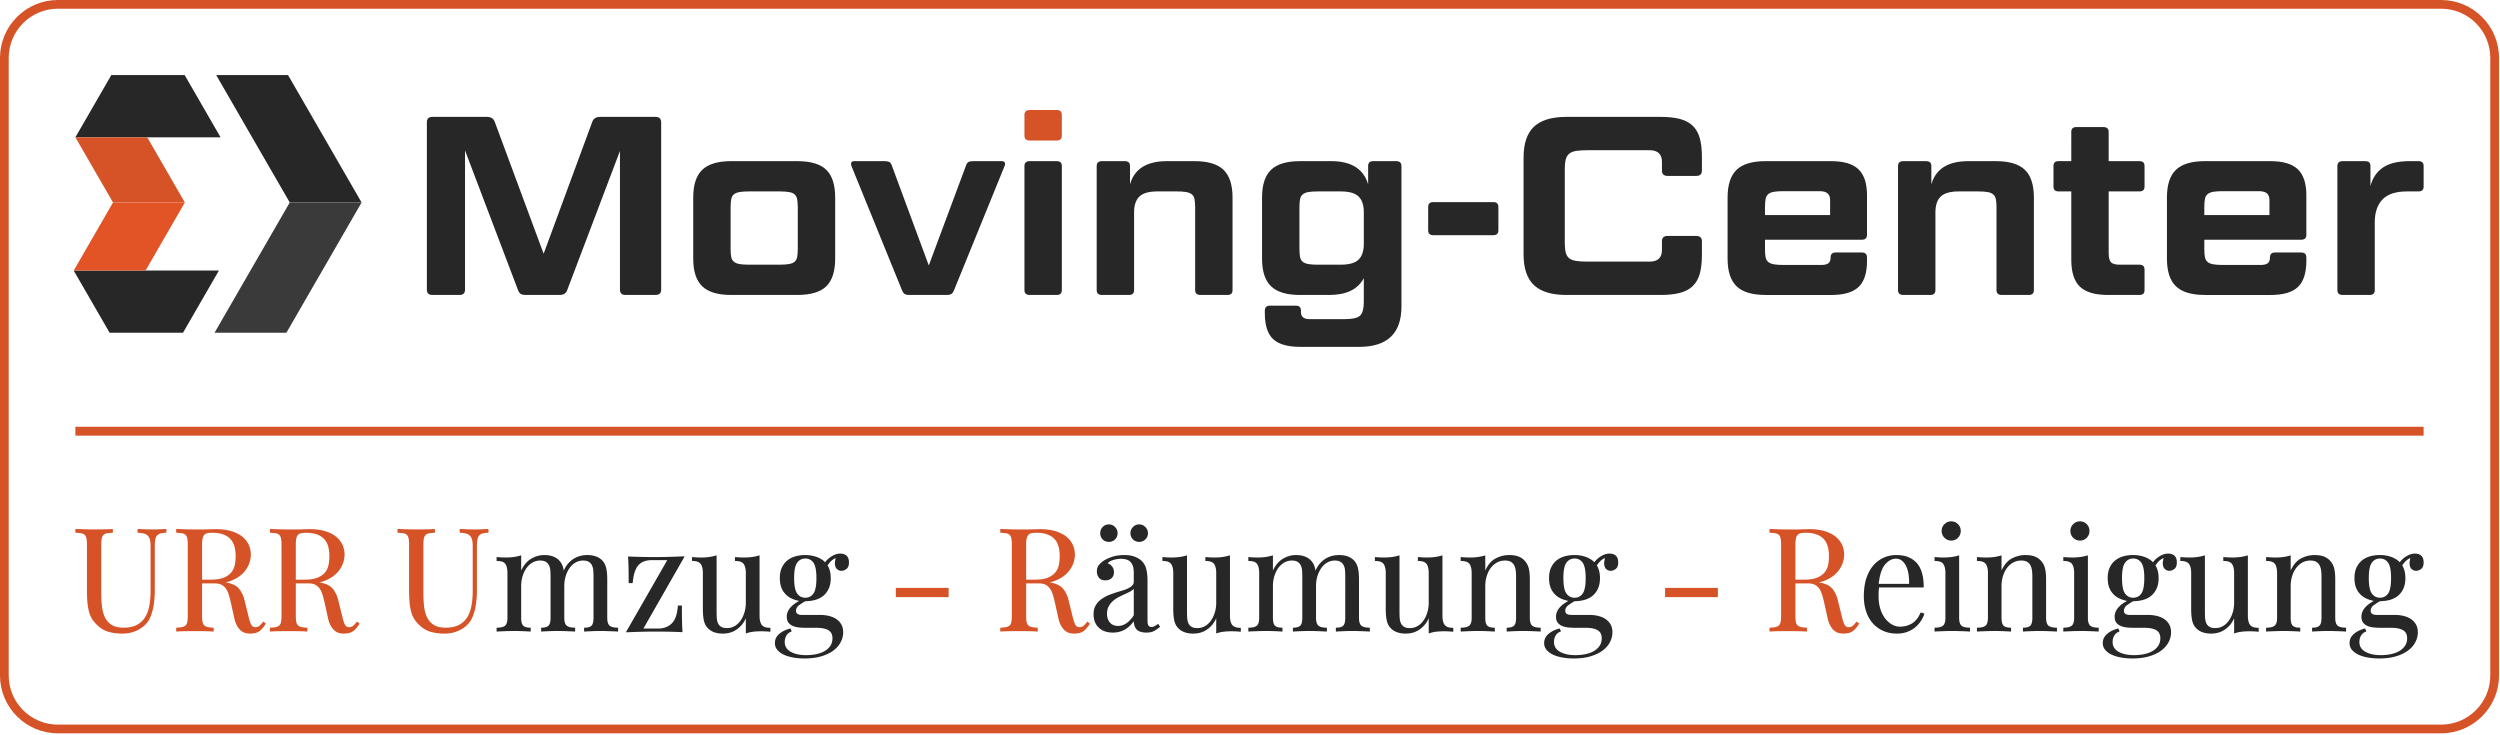
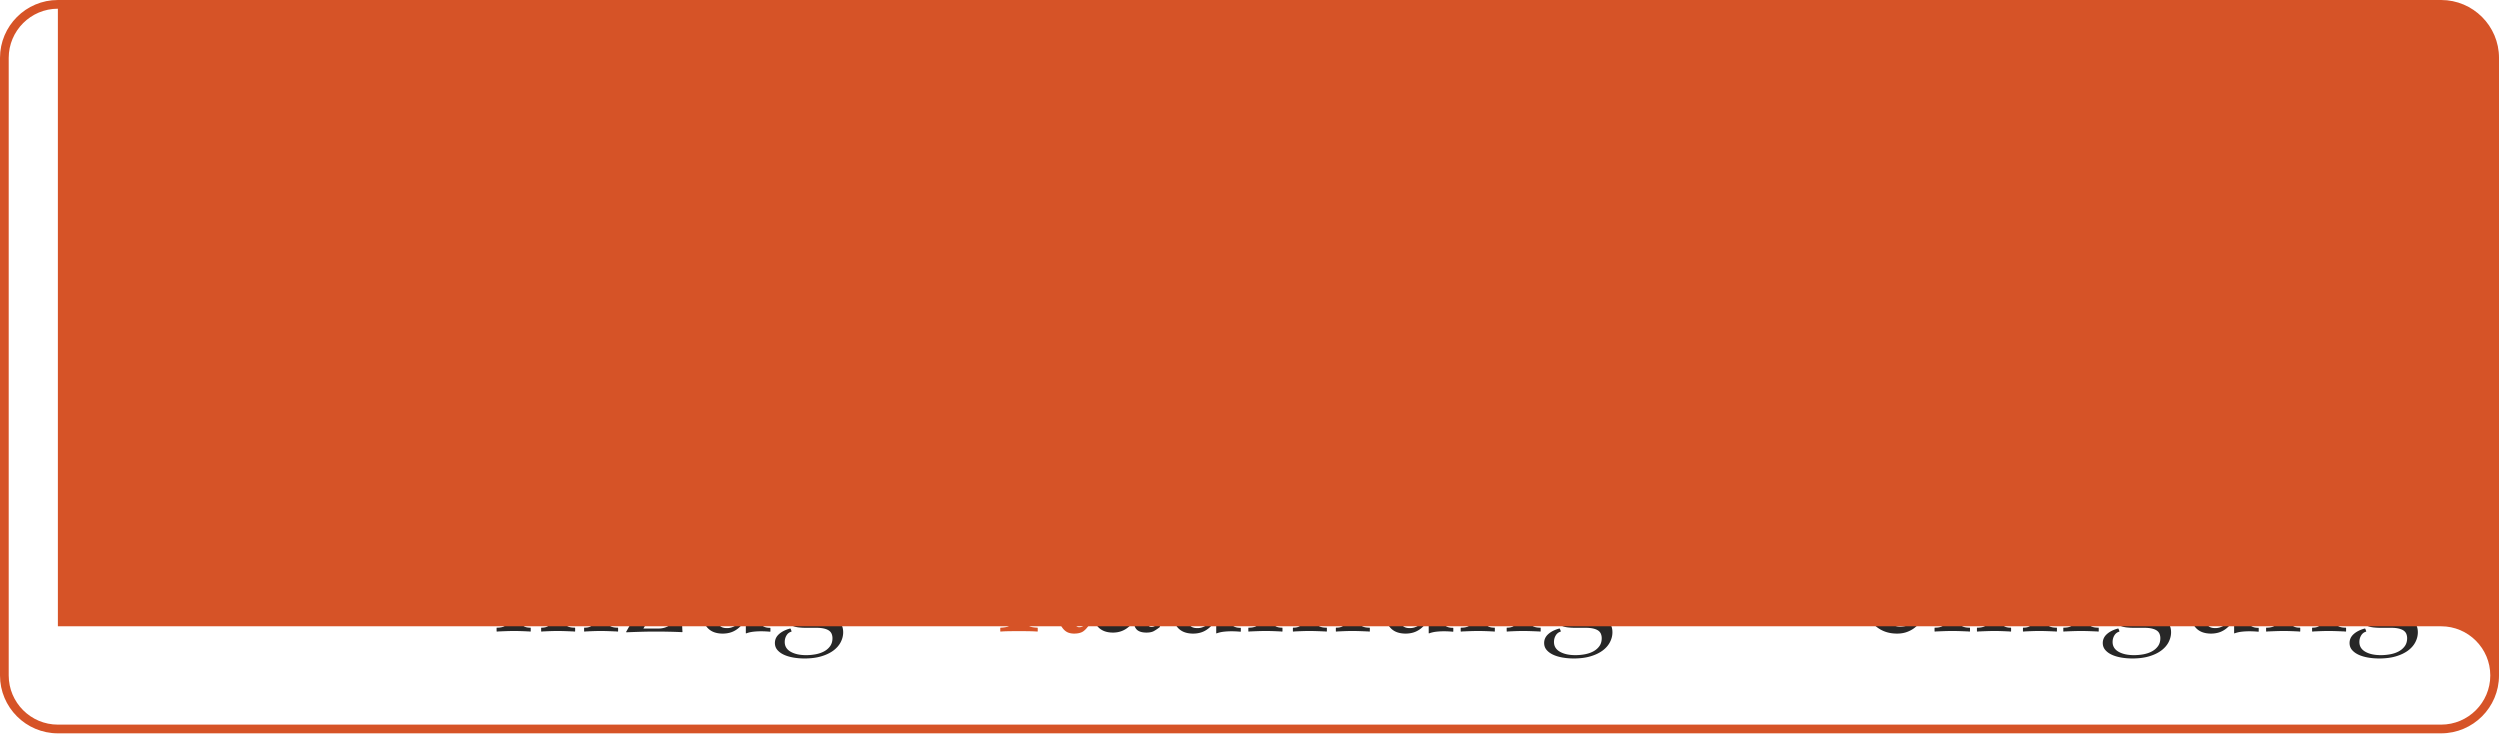
<svg xmlns="http://www.w3.org/2000/svg" viewBox="0 0 1654 486" xml:space="preserve" style="fill-rule:evenodd;clip-rule:evenodd;stroke-linejoin:round;stroke-miterlimit:2">
  <path d="M322.137 77.33c2.693 0 4.431 1.122 5.218 3.366l32.315 87.184 32.147-87.184c.784-2.244 2.525-3.366 5.218-3.366h36.523c2.58 0 3.87 1.177 3.87 3.534v110.748c0 2.356-1.29 3.534-3.87 3.534h-19.693c-2.469 0-3.702-1.178-3.702-3.534V99.883l-34.84 91.896c-.674 2.247-2.415 3.367-5.218 3.367h-22.217c-1.573 0-2.722-.253-3.45-.757-.732-.506-1.32-1.374-1.767-2.61l-35.008-92.233v92.066c0 2.356-1.237 3.534-3.704 3.534h-17.84c-2.47 0-3.703-1.178-3.703-3.534V80.864c0-2.357 1.233-3.534 3.703-3.534h36.018ZM527.809 137.079c0-2.13-.142-3.897-.421-5.302-.282-1.401-.842-2.467-1.683-3.197-.842-.729-2.078-1.234-3.703-1.515-1.628-.279-3.731-.421-6.312-.421h-20.028c-2.694 0-4.826.142-6.396.421-1.573.281-2.806.786-3.703 1.515-.899.73-1.489 1.796-1.767 3.197-.281 1.405-.421 3.172-.421 5.302v27.603c0 2.246.14 4.039.421 5.386.278 1.346.868 2.385 1.767 3.113.897.732 2.13 1.237 3.703 1.515 1.57.282 3.702.421 6.396.421h20.028c2.581 0 4.684-.139 6.312-.421 1.625-.278 2.861-.783 3.703-1.515.841-.728 1.401-1.767 1.683-3.113.279-1.347.421-3.14.421-5.386v-27.603Zm24.741 33.998c0 8.416-1.965 14.533-5.891 18.346-3.929 3.816-10.325 5.723-19.187 5.723h-43.761c-8.751 0-15.121-1.907-19.102-5.723-3.984-3.813-5.976-9.93-5.976-18.346v-40.393c0-8.416 1.992-14.53 5.976-18.346 3.981-3.813 10.351-5.723 19.102-5.723h43.761c8.862 0 15.258 1.91 19.187 5.723 3.926 3.816 5.891 9.93 5.891 18.346v40.393ZM563.322 109.813c-.673-2.13-.058-3.198 1.851-3.198h20.197c1.457 0 2.525.226 3.198.674.674.449 1.179 1.236 1.515 2.356l24.405 65.977 24.573-65.977c.336-1.12.842-1.907 1.515-2.356.673-.448 1.738-.674 3.197-.674h19.019c.897 0 1.542.282 1.936.842.392.562.363 1.346-.084 2.356l-33.494 82.303c-.449 1.123-1.009 1.91-1.683 2.356-.673.451-1.683.674-3.029.674h-24.91c-1.346 0-2.356-.223-3.029-.674-.674-.446-1.236-1.233-1.684-2.356l-33.493-82.303Z" style="fill:#272727;fill-rule:nonzero" />
  <path d="M677.77 75.983c0-2.13 1.178-3.198 3.534-3.198h17.841c2.243 0 3.366 1.068 3.366 3.198v13.801c0 2.133-1.123 3.198-3.366 3.198h-17.841c-2.356 0-3.534-1.065-3.534-3.198V75.983Z" style="fill:#d65327;fill-rule:nonzero" />
-   <path d="M677.77 109.813c0-2.13 1.178-3.198 3.534-3.198h17.841c2.243 0 3.366 1.068 3.366 3.198v82.135c0 2.133-1.123 3.198-3.366 3.198h-17.841c-2.356 0-3.534-1.065-3.534-3.198v-82.135ZM790.705 137.079c0-2.13-.142-3.897-.421-5.302-.282-1.401-.871-2.467-1.768-3.197-.899-.729-2.132-1.234-3.703-1.515-1.572-.279-3.702-.421-6.395-.421h-12.623c-5.612 0-9.594 1.123-11.95 3.366-2.357 2.246-3.535 5.723-3.535 10.435v51.503c0 2.133-1.123 3.198-3.366 3.198h-17.84c-2.357 0-3.535-1.065-3.535-3.198v-82.135c0-2.13 1.178-3.198 3.535-3.198h14.979c2.356 0 3.534 1.068 3.534 3.198v12.118c2.917-10.209 11.051-15.316 24.405-15.316h18.346c8.752 0 15.119 1.91 19.103 5.723 3.982 3.816 5.975 9.93 5.975 18.346v61.264c0 2.133-1.123 3.198-3.366 3.198h-17.841c-2.357 0-3.534-1.065-3.534-3.198v-54.869ZM871.996 126.644c-2.689 0-4.829.142-6.399.421-1.57.281-2.8.786-3.7 1.515-.901.73-1.49 1.796-1.771 3.197-.279 1.405-.419 3.172-.419 5.302v27.603c0 2.246.14 4.039.419 5.386.281 1.346.87 2.385 1.771 3.113.9.732 2.13 1.237 3.7 1.515 1.57.282 3.71.421 6.399.421h14.981c5.61 0 9.56-1.12 11.87-3.366 2.29-2.243 3.45-5.722 3.45-10.435v-20.871c0-4.712-1.16-8.189-3.45-10.435-2.31-2.243-6.26-3.366-11.87-3.366h-14.981Zm-11.949 68.502c-8.75 0-15.12-1.907-19.1-5.723-3.99-3.813-5.98-9.93-5.98-18.346v-40.393c0-8.416 1.99-14.53 5.98-18.346 3.98-3.813 10.35-5.723 19.1-5.723h20.7c13.24 0 21.38 5.107 24.41 15.316v-12.118c0-2.13 1.12-3.198 3.36-3.198h15.15c2.36 0 3.54 1.068 3.54 3.198v92.906c0 17.841-9.32 26.762-27.94 26.762h-39.05c-8.31 0-14.28-1.712-17.93-5.133-3.64-3.424-5.47-9.118-5.47-17.084v-1.683c0-2.246 1.12-3.366 3.37-3.366h17.169c2.241 0 3.361 1.12 3.361 3.366v.842c0 3.139 1.86 4.712 5.56 4.712h23.56c5.05 0 8.39-.786 10.02-2.356 1.62-1.573 2.44-4.489 2.44-8.752v-15.989c-3.93 7.405-11.51 11.108-22.73 11.108h-19.52ZM948.237 155.593c-2.24 0-3.36-1.065-3.36-3.198v-15.484c0-2.131 1.12-3.198 3.36-3.198h39.72c2.25 0 3.37 1.067 3.37 3.198v15.484c0 2.133-1.12 3.198-3.37 3.198h-39.72ZM1122.27 156.098c2.47 0 3.71 1.179 3.71 3.535v9.256c0 4.826-.48 8.921-1.43 12.287-.96 3.366-2.53 6.088-4.71 8.164-2.19 2.077-5.03 3.563-8.5 4.459-3.48.899-7.75 1.347-12.8 1.347h-62.27c-9.65 0-16.78-2.159-21.38-6.48-4.6-4.319-6.9-11.135-6.9-20.45v-63.957c0-9.312 2.3-16.129 6.9-20.45 4.6-4.318 11.73-6.479 21.38-6.479h62.27c5.05 0 9.32.449 12.8 1.346 3.47.899 6.31 2.385 8.5 4.46 2.18 2.078 3.75 4.797 4.71 8.163.95 3.366 1.43 7.463 1.43 12.287v9.256c0 2.357-1.24 3.535-3.71 3.535h-19.01c-2.47 0-3.71-1.178-3.71-3.535v-5.722c0-5.16-2.75-7.742-8.24-7.742h-41.07c-3.14 0-5.7.168-7.66.505-1.96.336-3.48.983-4.54 1.936-1.07.954-1.8 2.245-2.19 3.871-.4 1.627-.59 3.731-.59 6.311v48.473c0 2.582.19 4.713.59 6.396.39 1.683 1.12 2.974 2.19 3.871 1.06.899 2.58 1.515 4.54 1.851 1.96.337 4.52.505 7.66.505h41.07c5.49 0 8.24-2.58 8.24-7.742v-5.722c0-2.356 1.24-3.535 3.71-3.535h19.01ZM1167.72 142.297h43.08v-9.762c0-2.243-.59-3.814-1.76-4.713-1.18-.897-2.89-1.346-5.14-1.346H1180c-2.69 0-4.82.141-6.39.421-1.57.281-2.81.786-3.71 1.514-.9.731-1.48 1.797-1.76 3.198-.28 1.404-.42 3.171-.42 5.302v5.386Zm.33 52.849c-8.75 0-15.12-1.907-19.1-5.723-3.98-3.813-5.98-9.93-5.98-18.346v-40.393c0-8.416 2-14.53 5.98-18.346 3.98-3.813 10.35-5.723 19.1-5.723h43.43c8.3 0 14.33 1.796 18.09 5.386 3.76 3.592 5.64 9.315 5.64 17.168v26.256c0 2.133-1.18 3.198-3.54 3.198h-63.95v6.227c0 2.246.14 4.039.42 5.386.28 1.347.86 2.385 1.76 3.114.9.731 2.14 1.236 3.71 1.514 1.57.282 3.7.421 6.39.421h25.08c2.02 0 3.54-.362 4.55-1.094 1.01-.728 1.51-2.046 1.51-3.955 0-2.13 1.12-3.198 3.37-3.198h17.16c2.36 0 3.54 1.068 3.54 3.198v2.356c0 7.969-1.85 13.718-5.56 17.252-3.7 3.534-9.7 5.302-18.01 5.302h-43.59ZM1320.88 137.079c0-2.13-.14-3.897-.42-5.302-.28-1.401-.87-2.467-1.77-3.197-.9-.729-2.13-1.234-3.7-1.515-1.57-.279-3.71-.421-6.4-.421h-12.62c-5.61 0-9.6 1.123-11.95 3.366-2.36 2.246-3.54 5.723-3.54 10.435v51.503c0 2.133-1.12 3.198-3.36 3.198h-17.84c-2.36 0-3.54-1.065-3.54-3.198v-82.135c0-2.13 1.18-3.198 3.54-3.198h14.98c2.35 0 3.53 1.068 3.53 3.198v12.118c2.92-10.209 11.05-15.316 24.41-15.316h18.34c8.75 0 15.12 1.91 19.1 5.723 3.99 3.816 5.98 9.93 5.98 18.346v61.264c0 2.133-1.12 3.198-3.37 3.198h-17.84c-2.35 0-3.53-1.065-3.53-3.198v-54.869ZM1395.1 126.644v40.731c0 3.029.51 5.078 1.52 6.143 1.01 1.068 2.97 1.599 5.89 1.599h12.96c2.24 0 3.36 1.068 3.36 3.198v13.633c0 2.133-1.12 3.198-3.36 3.198h-20.87c-8.53 0-14.7-1.823-18.52-5.47-3.81-3.646-5.72-9.565-5.72-17.757v-45.275h-8.41c-2.25 0-3.37-1.065-3.37-3.198v-13.633c0-2.13 1.12-3.198 3.37-3.198h8.41V87.26c0-2.13 1.12-3.198 3.37-3.198h17.84c2.35 0 3.53 1.068 3.53 3.198v19.355h20.37c2.24 0 3.36 1.068 3.36 3.198v13.633c0 2.133-1.12 3.198-3.36 3.198h-20.37ZM1458.38 142.297h43.09v-9.762c0-2.243-.59-3.814-1.76-4.713-1.18-.897-2.9-1.346-5.14-1.346h-23.9c-2.69 0-4.82.141-6.39.421-1.58.281-2.81.786-3.71 1.514-.9.731-1.48 1.797-1.76 3.198-.29 1.404-.43 3.171-.43 5.302v5.386Zm.34 52.849c-8.75 0-15.12-1.907-19.1-5.723-3.99-3.813-5.98-9.93-5.98-18.346v-40.393c0-8.416 1.99-14.53 5.98-18.346 3.98-3.813 10.35-5.723 19.1-5.723h43.43c8.3 0 14.33 1.796 18.09 5.386 3.76 3.592 5.64 9.315 5.64 17.168v26.256c0 2.133-1.18 3.198-3.54 3.198h-63.96v6.227c0 2.246.14 4.039.43 5.386.28 1.347.86 2.385 1.76 3.114.9.731 2.13 1.236 3.71 1.514 1.57.282 3.7.421 6.39.421h25.08c2.02 0 3.53-.362 4.54-1.094 1.01-.728 1.52-2.046 1.52-3.955 0-2.13 1.12-3.198 3.36-3.198h17.17c2.36 0 3.54 1.068 3.54 3.198v2.356c0 7.969-1.85 13.718-5.56 17.252-3.7 3.534-9.7 5.302-18.01 5.302h-43.59ZM1592.53 126.644c-7.52 0-12.96 1.796-16.33 5.385-3.37 3.593-5.05 8.585-5.05 14.98v44.939c0 2.133-1.12 3.198-3.36 3.198h-17.85c-2.35 0-3.53-1.065-3.53-3.198v-82.135c0-2.13 1.18-3.198 3.53-3.198h14.98c2.25 0 3.37 1.068 3.37 3.198v13.297c1.46-5.497 4.26-9.621 8.42-12.372 4.15-2.748 9.93-4.123 17.33-4.123h6.06c2.24 0 3.37 1.068 3.37 3.198v13.633c0 2.133-1.13 3.198-3.37 3.198h-7.57ZM145.935 90.84l-23.759-41.16H73.639L49.87 90.84h96.065ZM144.827 178.997H48.762l23.77 41.159h48.536l23.759-41.159ZM190.572 49.68h-47.529l23.759 41.16 24.9 43.12h47.528l-24.888-43.12-23.77-41.16Z" style="fill:#272727;fill-rule:nonzero" />
  <path d="m165.695 178.997-23.759 41.159h47.528l23.77-41.159 25.996-45.037h-47.528l-26.007 45.037Z" style="fill:#3a3a3a;fill-rule:nonzero" />
  <path d="m49.87 90.84 24.899 43.12h47.529L97.409 90.84H49.87Z" style="fill:#d65327;fill-rule:nonzero" />
  <path d="M48.762 178.997h47.539l25.997-45.037H74.769l-26.007 45.037Z" style="fill:#e25426;fill-rule:nonzero" />
-   <path d="M110.063 352.196c0 .191-.095.287-.287.287-1.531.063-2.776.239-3.733.526-.956.287-1.707.766-2.248 1.436-.544.669-.91 1.564-1.101 2.679-.192 1.116-.287 2.505-.287 4.163v28.615c0 4.339-.32 8.215-.956 11.627-.64 3.415-1.628 6.333-2.968 8.757-1.595 2.618-3.94 4.754-7.034 6.412-3.095 1.659-6.619 2.489-10.575 2.489-3.127 0-6.062-.368-8.804-1.101-2.744-.733-5.2-2.121-7.369-4.163-1.468-1.34-2.665-2.711-3.59-4.115-.924-1.403-1.642-3.015-2.152-4.833-.512-1.819-.878-3.907-1.101-6.269-.225-2.359-.335-5.199-.335-8.517v-29.763c0-1.658-.096-2.998-.288-4.02-.19-1.02-.542-1.818-1.051-2.392-.513-.574-1.262-.957-2.25-1.149-.99-.191-2.248-.319-3.78-.382-.192 0-.287-.096-.287-.287v-1.915c0-.191.095-.286.287-.286h.957c1.402.065 3.062.128 4.976.191 1.915.064 3.988.095 6.221.095 1.85 0 3.699-.014 5.551-.046 1.85-.033 3.476-.081 4.88-.145.32 0 .606-.014.862-.048.254-.031.509-.047.766-.047.191 0 .287.095.287.286v1.915c0 .191-.096.287-.287.287-1.532.063-2.775.191-3.733.382-.957.192-1.707.575-2.249 1.149-.542.574-.909 1.372-1.101 2.392-.19 1.022-.286 2.362-.286 4.02v31.39c0 3.191.143 6.206.43 9.044.288 2.839.941 5.328 1.963 7.464 1.019 2.139 2.502 3.829 4.449 5.073 1.946 1.244 4.577 1.866 7.895 1.866 3.509 0 6.428-.606 8.757-1.818 2.328-1.211 4.164-2.903 5.504-5.073 1.339-2.168 2.279-4.737 2.822-7.704.541-2.967.814-6.204.814-9.714v-29.667c0-1.658-.144-3.047-.431-4.163-.287-1.115-.75-2.01-1.387-2.679-.64-.67-1.501-1.149-2.585-1.436-1.085-.287-2.392-.463-3.923-.526-.192 0-.287-.096-.287-.287v-1.915c0-.191.095-.286.287-.286h.574c1.212.065 2.663.128 4.355.191 1.689.064 3.267.095 4.737.095 1.467 0 2.934-.031 4.402-.095 1.467-.063 2.71-.126 3.732-.191h.67c.192 0 .287.095.287.286v1.915ZM139.73 383.489c3.316 0 6.029-.414 8.134-1.243 2.106-.829 3.764-1.946 4.977-3.35 1.211-1.403 2.025-3.046 2.44-4.929.415-1.88.623-3.876.623-5.98 0-2.424-.273-4.594-.814-6.509-.543-1.913-1.436-3.54-2.679-4.88-1.244-1.34-2.857-2.361-4.833-3.063-1.978-.701-4.371-1.052-7.178-1.052-1.404 0-2.536.112-3.398.335-.86.224-1.531.637-2.01 1.244-.478.607-.812 1.421-1.004 2.44-.192 1.021-.287 2.329-.287 3.924v23.063h6.029Zm-23.159-33.208c0-.191.095-.286.286-.286h.862c1.402.065 3.062.128 4.976.191 1.914.064 3.828.095 5.742.095h5.455c1.786 0 3.381-.031 4.786-.095.892 0 1.689-.016 2.391-.048a40.992 40.992 0 0 1 1.724-.048c3.89 0 7.287.431 10.191 1.292 2.903.861 5.312 2.058 7.226 3.589 1.915 1.531 3.35 3.318 4.306 5.358.957 2.043 1.436 4.245 1.436 6.604 0 1.469-.224 3-.669 4.595-.448 1.594-1.166 3.173-2.154 4.736-.99 1.564-2.313 3.031-3.972 4.402-1.66 1.373-3.7 2.536-6.124 3.493-1.086.512-2.393.862-3.924 1.053 4.082.765 6.954 2.037 8.612 3.817.894.954 1.724 2.195 2.489 3.72.765 1.527 1.34 3.212 1.723 5.056l2.392 9.635c.637 2.734 1.276 4.69 1.915 5.867.636 1.177 1.594 1.733 2.87 1.669 1.021-.064 1.882-.398 2.585-1.005.7-.607 1.467-1.45 2.297-2.536.062-.063.158-.096.286-.096l1.436 1.053c.191.129.191.287 0 .478-1.277 2.058-2.632 3.624-4.068 4.701-1.436 1.076-3.525 1.616-6.268 1.616-1.148 0-2.249-.16-3.302-.479-1.052-.32-2.026-.877-2.919-1.675-.894-.796-1.707-1.866-2.44-3.206-.735-1.34-1.325-3.03-1.77-5.072l-2.106-9.57a87.711 87.711 0 0 0-1.387-5.407c-.479-1.627-1.101-3.015-1.868-4.164a8.092 8.092 0 0 0-2.918-2.679c-1.181-.637-2.696-.957-4.545-.957h-8.422v21.463c0 1.654.095 2.974.287 3.96.192.985.558 1.748 1.1 2.289.541.541 1.293.922 2.25 1.143.956.223 2.201.367 3.731.43.192 0 .288.1.288.299v1.998c0 .19-.096.287-.288.287-1.468-.127-3.286-.207-5.455-.239a465.32 465.32 0 0 0-13.541 0c-2.138.032-3.876.112-5.216.239-.191 0-.286-.097-.286-.287v-1.998c0-.199.095-.299.286-.299 1.532-.063 2.791-.207 3.78-.43.989-.222 1.738-.605 2.25-1.146.51-.541.861-1.308 1.052-2.294.192-.988.288-2.309.288-3.966v-47.014c0-1.656-.096-2.993-.288-4.013-.191-1.018-.542-1.814-1.052-2.388-.512-.574-1.261-.955-2.25-1.147-.989-.191-2.248-.319-3.78-.382-.191 0-.286-.096-.286-.287v-1.915ZM201.743 383.489c3.317 0 6.03-.414 8.135-1.243 2.106-.829 3.764-1.946 4.977-3.35 1.211-1.403 2.024-3.046 2.439-4.929.415-1.88.623-3.876.623-5.98 0-2.424-.272-4.594-.813-6.509-.543-1.913-1.436-3.54-2.68-4.88-1.243-1.34-2.856-2.361-4.833-3.063-1.978-.701-4.371-1.052-7.177-1.052-1.405 0-2.537.112-3.398.335-.861.224-1.532.637-2.01 1.244-.479.607-.813 1.421-1.005 2.44-.191 1.021-.286 2.329-.286 3.924v23.063h6.028Zm-23.159-33.208c0-.191.095-.286.287-.286h.861c1.402.065 3.062.128 4.977.191 1.914.064 3.828.095 5.742.095h5.454c1.786 0 3.382-.031 4.786-.095.893 0 1.689-.016 2.392-.048a40.948 40.948 0 0 1 1.724-.048c3.889 0 7.287.431 10.191 1.292 2.902.861 5.312 2.058 7.226 3.589 1.914 1.531 3.35 3.318 4.306 5.358.957 2.043 1.435 4.245 1.435 6.604 0 1.469-.224 3-.669 4.595-.447 1.594-1.165 3.173-2.153 4.736-.99 1.564-2.313 3.031-3.973 4.402-1.659 1.373-3.7 2.536-6.124 3.493-1.085.512-2.393.862-3.923 1.053 4.082.765 6.953 2.037 8.612 3.817.893.954 1.724 2.195 2.489 3.72.765 1.527 1.339 3.212 1.722 5.056l2.393 9.635c.637 2.734 1.275 4.69 1.914 5.867.637 1.177 1.594 1.733 2.871 1.669 1.02-.064 1.881-.398 2.585-1.005.7-.607 1.466-1.45 2.296-2.536.063-.063.159-.096.287-.096l1.436 1.053c.19.129.19.287 0 .478-1.278 2.058-2.632 3.624-4.068 4.701-1.436 1.076-3.526 1.616-6.268 1.616-1.149 0-2.249-.16-3.303-.479-1.051-.32-2.025-.877-2.919-1.675-.893-.796-1.707-1.866-2.44-3.206-.734-1.34-1.324-3.03-1.77-5.072l-2.105-9.57a87.676 87.676 0 0 0-1.388-5.407c-.478-1.627-1.1-3.015-1.867-4.164a8.087 8.087 0 0 0-2.919-2.679c-1.18-.637-2.695-.957-4.545-.957h-8.421v21.463c0 1.654.095 2.974.286 3.96.192.985.559 1.748 1.101 2.289.541.541 1.293.922 2.25 1.143.956.223 2.2.367 3.731.43.192 0 .288.1.288.299v1.998c0 .19-.096.287-.288.287-1.468-.127-3.287-.207-5.455-.239a465.32 465.32 0 0 0-13.541 0c-2.139.032-3.876.112-5.216.239-.192 0-.287-.097-.287-.287v-1.998c0-.199.095-.299.287-.299 1.532-.063 2.791-.207 3.78-.43.989-.222 1.738-.605 2.249-1.146.51-.541.862-1.308 1.053-2.294.192-.988.287-2.309.287-3.966v-47.014c0-1.656-.095-2.993-.287-4.013-.191-1.018-.543-1.814-1.053-2.388-.511-.574-1.26-.955-2.249-1.147-.989-.191-2.248-.319-3.78-.382-.192 0-.287-.096-.287-.287v-1.915ZM323.188 352.196c0 .191-.096.287-.288.287-1.53.063-2.775.239-3.733.526-.956.287-1.707.766-2.248 1.436-.543.669-.91 1.564-1.1 2.679-.192 1.116-.288 2.505-.288 4.163v28.615c0 4.339-.319 8.215-.956 11.627-.639 3.415-1.628 6.333-2.968 8.757-1.595 2.618-3.939 4.754-7.034 6.412-3.094 1.659-6.619 2.489-10.574 2.489-3.127 0-6.062-.368-8.805-1.101-2.744-.733-5.2-2.121-7.369-4.163-1.468-1.34-2.664-2.711-3.589-4.115-.925-1.403-1.643-3.015-2.152-4.833-.513-1.819-.879-3.907-1.101-6.269-.226-2.359-.336-5.199-.336-8.517v-29.763c0-1.658-.095-2.998-.287-4.02-.191-1.02-.543-1.818-1.052-2.392-.512-.574-1.261-.957-2.25-1.149-.989-.191-2.248-.319-3.78-.382-.192 0-.286-.096-.286-.287v-1.915c0-.191.094-.286.286-.286h.957c1.403.065 3.062.128 4.977.191 1.914.064 3.987.095 6.22.095 1.85 0 3.699-.014 5.551-.046a179 179 0 0 0 4.881-.145c.319 0 .606-.014.861-.048.255-.031.51-.047.766-.047.191 0 .287.095.287.286v1.915c0 .191-.096.287-.287.287-1.532.063-2.775.191-3.732.382-.957.192-1.708.575-2.25 1.149-.542.574-.908 1.372-1.1 2.392-.191 1.022-.287 2.362-.287 4.02v31.39c0 3.191.143 6.206.43 9.044.288 2.839.941 5.328 1.963 7.464 1.02 2.139 2.503 3.829 4.449 5.073 1.946 1.244 4.578 1.866 7.895 1.866 3.509 0 6.428-.606 8.757-1.818 2.328-1.211 4.164-2.903 5.504-5.073 1.339-2.168 2.279-4.737 2.823-7.704.54-2.967.813-6.204.813-9.714v-29.667c0-1.658-.144-3.047-.431-4.163-.286-1.115-.75-2.01-1.387-2.679-.639-.67-1.5-1.149-2.584-1.436-1.086-.287-2.393-.463-3.924-.526-.192 0-.287-.096-.287-.287v-1.915c0-.191.095-.286.287-.286h.574c1.212.065 2.664.128 4.355.191 1.689.064 3.268.095 4.737.095 1.467 0 2.934-.031 4.402-.095 1.467-.063 2.711-.126 3.733-.191h.669c.192 0 .288.095.288.286v1.915Z" style="fill:#d65327;fill-rule:nonzero" />
  <path d="M388.55 367.221c4.404 0 7.752 1.243 10.05 3.731 1.211 1.341 2.041 3 2.488 4.977.445 1.978.669 4.499.669 7.56v25.266c0 2.552.527 4.275 1.579 5.168 1.054.894 2.824 1.34 5.312 1.34.191 0 .287.096.287.287v2.01c0 .19-.096.287-.287.287-.191 0-.399-.016-.622-.048a6 6 0 0 0-.814-.049 372.225 372.225 0 0 0-4.641-.19 151.016 151.016 0 0 0-5.216-.096c-1.722 0-3.413.033-5.072.096-1.66.064-3.062.129-4.211.19-.256 0-.495.018-.718.049-.224.032-.43.048-.622.048-.19 0-.287-.097-.287-.287v-2.01c0-.191.097-.287.287-.287 2.233 0 3.78-.446 4.643-1.34.861-.893 1.291-2.616 1.291-5.168V381.48a53.64 53.64 0 0 0-.144-4.019c-.096-1.276-.382-2.408-.861-3.397a5.557 5.557 0 0 0-2.105-2.346c-.926-.573-2.187-.86-3.781-.86a9.99 9.99 0 0 0-4.977 1.291c-1.53.861-2.839 2.057-3.923 3.588-1.085 1.533-1.947 3.319-2.583 5.361-.639 2.042-.958 4.243-.958 6.602 0 .129-.096.193-.286.193-.192 0-.288-.064-.288-.193l-.287-8.899c.829-2.233 1.85-4.083 3.062-5.552 1.212-1.467 2.537-2.646 3.972-3.54 1.436-.893 2.919-1.531 4.45-1.915a18.916 18.916 0 0 1 4.593-.573Zm-28.519 0c2.297 0 4.274.32 5.934.957 1.659.638 3.03 1.563 4.115 2.774 1.276 1.341 2.138 3 2.584 4.977.446 1.978.67 4.499.67 7.56v25.266c0 2.552.526 4.275 1.58 5.168 1.052.894 2.822 1.34 5.311 1.34.191 0 .287.096.287.287v2.01c0 .19-.096.287-.287.287-.192 0-.4-.016-.622-.048a6.016 6.016 0 0 0-.813-.049 374.097 374.097 0 0 0-4.642-.19 153.54 153.54 0 0 0-5.312-.096c-1.66 0-3.335.033-5.023.096a283.95 283.95 0 0 0-4.26.19c-.191 0-.399.018-.622.049-.224.032-.43.048-.622.048-.191 0-.287-.097-.287-.287v-2.01c0-.191.096-.287.287-.287 2.169 0 3.7-.446 4.594-1.34.892-.893 1.34-2.616 1.34-5.168V381.48a53.64 53.64 0 0 0-.144-4.019c-.096-1.276-.382-2.408-.861-3.397a5.559 5.559 0 0 0-2.106-2.346c-.925-.573-2.186-.86-3.78-.86a9.99 9.99 0 0 0-4.977 1.291c-1.531.861-2.855 2.057-3.971 3.588-1.117 1.533-1.995 3.335-2.633 5.408-.638 2.074-.956 4.292-.956 6.651v20.959c0 2.552.446 4.275 1.339 5.168.893.894 2.456 1.34 4.69 1.34.192 0 .287.096.287.287v2.01c0 .19-.095.287-.287.287a4.38 4.38 0 0 1-.621-.048 5.26 5.26 0 0 0-.718-.049c-1.149-.061-2.57-.126-4.258-.19a135.087 135.087 0 0 0-5.026-.096c-1.722 0-3.493.033-5.311.096-1.818.064-3.366.129-4.641.19-.321 0-.591.018-.813.049a4.44 4.44 0 0 1-.623.048c-.191 0-.287-.097-.287-.287v-2.01c0-.191.096-.287.287-.287 2.551 0 4.338-.446 5.36-1.34 1.019-.893 1.531-2.616 1.531-5.168v-29.572c0-2.742-.464-4.768-1.388-6.076-.926-1.308-2.76-1.962-5.503-1.962-.191 0-.287-.096-.287-.287v-2.01c0-.192.096-.287.287-.287 1.978.19 3.956.287 5.933.287 3.637 0 6.859-.446 9.667-1.34.254-.127.382-.032.382.286v9.667c1.722-3.637 3.956-6.253 6.699-7.849 2.743-1.592 5.582-2.391 8.517-2.391ZM425.682 415.837h9.857c3.636 0 6.604-1.133 8.901-3.397 2.297-2.264 3.637-6.109 4.019-11.533 0-.191.096-.287.287-.287h2.106c.19 0 .287.096.287.287 0 4.02.031 7.417.095 10.193.063 2.775.159 5.057.287 6.843 0 .191-.096.287-.287.287a347.942 347.942 0 0 0-8.612-.287 402.322 402.322 0 0 0-8.902-.096c-3.253 0-6.491.048-9.713.143-3.222.096-6.364.206-9.426.335-.32 0-.416-.129-.288-.382l27.179-47.373h-9.952c-4.148 0-7.21 1.133-9.187 3.397-1.979 2.267-3.223 6.11-3.733 11.532 0 .192-.096.287-.287.287h-2.105c-.191 0-.288-.095-.288-.287 0-4.146-.033-7.575-.095-10.287-.065-2.712-.16-4.961-.287-6.748 0-.191.095-.286.287-.286 2.806.128 5.678.224 8.613.286 2.934.065 5.934.097 8.996.097 3.189 0 6.396-.049 9.617-.144 3.222-.096 6.365-.207 9.428-.335.317 0 .413.128.286.382l-27.083 47.373ZM502.53 407.32c0 2.807.493 4.849 1.483 6.125.988 1.277 2.791 1.914 5.408 1.914.19 0 .287.095.287.287v2.009c0 .192-.097.288-.287.288a62.137 62.137 0 0 0-5.838-.288c-1.852 0-3.589.095-5.216.288-1.627.191-3.143.541-4.546 1.052-.256.127-.383.032-.383-.287v-9.666c-.83 1.852-1.818 3.413-2.966 4.69-1.149 1.277-2.393 2.329-3.733 3.158a14.332 14.332 0 0 1-4.162 1.769 18.28 18.28 0 0 1-4.355.528c-4.403 0-7.752-1.244-10.049-3.733-1.213-1.275-2.043-2.919-2.489-4.928-.446-2.01-.669-4.546-.669-7.609v-23.734c0-2.742-.478-4.768-1.436-6.076-.957-1.308-2.775-1.962-5.455-1.962-.19 0-.287-.096-.287-.287v-2.01c0-.192.097-.287.287-.287 1.915.19 3.86.287 5.838.287 3.637 0 6.891-.446 9.762-1.34.255-.127.383-.032.383.286v37.229c0 1.404.047 2.744.143 4.019.096 1.277.367 2.393.814 3.35.445.957 1.132 1.722 2.058 2.297.923.574 2.215.861 3.876.861a9.993 9.993 0 0 0 4.976-1.292c1.53-.861 2.838-2.058 3.923-3.589 1.085-1.531 1.946-3.317 2.584-5.359.637-2.041.957-4.242.957-6.604v-19.523c0-2.742-.479-4.768-1.436-6.076-.957-1.308-2.775-1.962-5.455-1.962-.191 0-.286-.096-.286-.287v-2.01c0-.192.095-.287.286-.287a61.05 61.05 0 0 0 5.838.287c3.637 0 6.891-.446 9.762-1.34.255-.127.383-.032.383.286v39.526ZM532.771 395.452c2.297 0 4.1-.923 5.408-2.775 1.306-1.85 1.962-5.264 1.962-10.239 0-4.913-.656-8.294-1.962-10.145-1.308-1.85-3.111-2.775-5.408-2.775-2.234 0-4.019.925-5.358 2.775-1.34 1.851-2.011 5.232-2.011 10.145 0 4.975.671 8.389 2.011 10.239 1.339 1.852 3.124 2.775 5.358 2.775Zm16.844-13.014c0 2.678-.431 4.975-1.292 6.889-.861 1.914-2.027 3.494-3.493 4.738-1.469 1.244-3.238 2.17-5.311 2.775-2.075.607-4.292.909-6.651.909-.64.321-1.278.687-1.915 1.101-.638.416-1.212.813-1.722 1.196l-.479.287.096-.096c-1.469 1.086-2.201 2.393-2.201 3.924 0 1.787 1.402 2.68 4.21 2.68h11.868c1.976 0 3.891.225 5.741.67 1.85.447 3.461 1.134 4.833 2.058a10.64 10.64 0 0 1 3.302 3.541c.829 1.435 1.245 3.173 1.245 5.215 0 2.233-.543 4.402-1.628 6.508s-2.696 3.955-4.833 5.551c-2.137 1.594-4.801 2.871-7.99 3.828-3.192.956-6.891 1.435-11.102 1.435-2.617 0-5.105-.207-7.464-.622-2.362-.415-4.435-1.038-6.222-1.867-1.786-.83-3.221-1.881-4.306-3.158-1.085-1.276-1.626-2.807-1.626-4.593 0-2.296.909-4.259 2.727-5.885 1.818-1.627 4.259-2.855 7.321-3.685.127 0 .254.065.382.192l.575 1.531c.063.129 0 .256-.191.383-1.34.382-2.393 1.211-3.158 2.488-.767 1.275-1.149 2.711-1.149 4.306 0 2.807 1.307 4.96 3.923 6.46 2.616 1.499 6.03 2.249 10.241 2.249 2.105 0 4.194-.191 6.268-.574 2.073-.384 3.939-1.021 5.599-1.914 1.658-.894 2.998-2.058 4.019-3.494 1.02-1.435 1.531-3.174 1.531-5.215 0-.957-.159-1.866-.478-2.727-.321-.863-.878-1.596-1.674-2.201-.799-.606-1.9-1.084-3.303-1.436-1.403-.351-3.158-.526-5.263-.526h-6.987c-1.53 0-3.047-.08-4.545-.24-1.499-.158-2.84-.494-4.019-1.005-1.182-.51-2.139-1.244-2.872-2.201-.734-.957-1.101-2.264-1.101-3.924 0-2.232.893-4.337 2.68-6.316a16.358 16.358 0 0 1 2.297-2.058c.893-.669 1.977-1.354 3.254-2.057-1.468-.254-2.966-.701-4.498-1.34-2.552-1.084-4.579-2.759-6.077-5.024-1.5-2.264-2.249-5.183-2.249-8.756 0-2.617.431-4.882 1.292-6.795.862-1.915 2.042-3.494 3.541-4.738 1.498-1.245 3.269-2.168 5.312-2.775 2.041-.606 4.273-.909 6.698-.909 1.595 0 3.094.142 4.499.431 1.402.287 2.743.686 4.019 1.196.829.383 1.643.83 2.44 1.34.798.51 1.516 1.116 2.154 1.818.828-1.148 1.88-2.201 3.158-3.158 1.149-.828 2.28-1.467 3.397-1.915a9.33 9.33 0 0 1 3.494-.669c1.784 0 3.189.478 4.211 1.435 1.02.957 1.53 2.425 1.53 4.402 0 2.043-.542 3.478-1.626 4.306-1.086.83-2.201 1.246-3.35 1.246-1.021 0-1.962-.351-2.823-1.054-.861-.701-1.356-1.818-1.483-3.35-.065-.51-.034-1.148.094-1.913.128-.766.255-1.499.384-2.201-1.339.702-2.392 1.435-3.158 2.201-.32.319-.655.702-1.005 1.149-.352.446-.751.956-1.197 1.531 1.404 2.297 2.106 5.104 2.106 8.422Z" style="fill:#272727;fill-rule:nonzero" />
  <path d="M627.324 388.945c.192 0 .287.095.287.287v5.55c0 .192-.095.288-.287.288h-34.357c-.191 0-.287-.096-.287-.288v-5.55c0-.192.096-.287.287-.287h34.357ZM684.934 383.489c3.316 0 6.03-.414 8.135-1.243 2.106-.829 3.764-1.946 4.976-3.35 1.212-1.403 2.025-3.046 2.44-4.929.415-1.88.623-3.876.623-5.98 0-2.424-.272-4.594-.813-6.509-.544-1.913-1.436-3.54-2.68-4.88-1.243-1.34-2.856-2.361-4.833-3.063-1.978-.701-4.371-1.052-7.177-1.052-1.405 0-2.537.112-3.398.335-.861.224-1.532.637-2.01 1.244-.479.607-.813 1.421-1.005 2.44-.192 1.021-.286 2.329-.286 3.924v23.063h6.028Zm-23.159-33.208c0-.191.095-.286.287-.286h.861c1.402.065 3.062.128 4.976.191 1.915.064 3.829.095 5.743.095h5.455c1.785 0 3.381-.031 4.785-.095.892 0 1.689-.016 2.392-.048a40.948 40.948 0 0 1 1.724-.048c3.889 0 7.287.431 10.19 1.292 2.903.861 5.312 2.058 7.227 3.589 1.914 1.531 3.35 3.318 4.306 5.358.957 2.043 1.435 4.245 1.435 6.604 0 1.469-.224 3-.669 4.595-.447 1.594-1.165 3.173-2.153 4.736-.99 1.564-2.313 3.031-3.973 4.402-1.659 1.373-3.7 2.536-6.124 3.493-1.085.512-2.393.862-3.923 1.053 4.082.765 6.953 2.037 8.612 3.817.893.954 1.723 2.195 2.489 3.72.765 1.527 1.339 3.212 1.722 5.056l2.393 9.635c.637 2.734 1.275 4.69 1.914 5.867.637 1.177 1.594 1.733 2.87 1.669 1.021-.064 1.882-.398 2.585-1.005.701-.607 1.467-1.45 2.297-2.536.063-.063.159-.096.287-.096l1.435 1.053c.191.129.191.287 0 .478-1.277 2.058-2.631 3.624-4.067 4.701-1.436 1.076-3.526 1.616-6.268 1.616-1.149 0-2.249-.16-3.303-.479-1.051-.32-2.025-.877-2.919-1.675-.893-.796-1.707-1.866-2.44-3.206-.734-1.34-1.324-3.03-1.77-5.072l-2.106-9.57a86.999 86.999 0 0 0-1.387-5.407c-.478-1.627-1.1-3.015-1.867-4.164a8.092 8.092 0 0 0-2.918-2.679c-1.181-.637-2.696-.957-4.546-.957h-8.421v21.463c0 1.654.094 2.974.286 3.96.192.985.558 1.748 1.101 2.289.541.541 1.292.922 2.249 1.143.957.223 2.201.367 3.732.43.192 0 .288.1.288.299v1.998c0 .19-.096.287-.288.287-1.468-.127-3.287-.207-5.455-.239a465.32 465.32 0 0 0-13.541 0c-2.139.032-3.876.112-5.216.239-.192 0-.287-.097-.287-.287v-1.998c0-.199.095-.299.287-.299 1.532-.063 2.791-.207 3.78-.43.989-.222 1.738-.605 2.249-1.146.511-.541.862-1.308 1.053-2.294.191-.988.287-2.309.287-3.966v-47.014c0-1.656-.096-2.993-.287-4.013-.191-1.018-.542-1.814-1.053-2.388-.511-.574-1.26-.955-2.249-1.147-.989-.191-2.248-.319-3.78-.382-.192 0-.287-.096-.287-.287v-1.915Z" style="fill:#d65327;fill-rule:nonzero" />
  <path d="M753.646 346.932c1.595 0 2.968.58 4.116 1.737 1.149 1.157 1.723 2.51 1.723 4.053 0 1.673-.574 3.057-1.723 4.149-1.148 1.095-2.521 1.641-4.116 1.641-1.595 0-2.951-.546-4.066-1.641-1.117-1.092-1.675-2.476-1.675-4.149 0-1.543.558-2.896 1.675-4.053 1.115-1.157 2.471-1.737 4.066-1.737Zm-13.972 67.182c3.956 0 7.432-2.359 10.432-7.082v-17.513c-.765.83-1.723 1.531-2.87 2.105-1.15.574-2.362 1.149-3.637 1.723a61.659 61.659 0 0 0-3.876 1.914 17.85 17.85 0 0 0-3.589 2.536 12.577 12.577 0 0 0-2.68 3.493c-.703 1.34-1.053 2.936-1.053 4.785 0 2.425.654 4.371 1.963 5.838 1.306 1.469 3.077 2.201 5.31 2.201Zm-6.028-67.182c1.594 0 2.95.58 4.067 1.737 1.115 1.157 1.675 2.51 1.675 4.053 0 1.673-.56 3.057-1.675 4.149-1.117 1.095-2.473 1.641-4.067 1.641-1.66 0-3.031-.546-4.115-1.641-1.086-1.092-1.628-2.476-1.628-4.149 0-1.543.542-2.896 1.628-4.053 1.084-1.157 2.455-1.737 4.115-1.737Zm2.68 71.585c-4.02 0-7.163-1.101-9.428-3.302-2.265-2.201-3.397-5.12-3.397-8.757 0-2.424.51-4.465 1.532-6.125a13.726 13.726 0 0 1 3.97-4.163 25.108 25.108 0 0 1 5.361-2.775 88.775 88.775 0 0 1 5.789-1.962c1.34-.383 2.616-.78 3.828-1.196 1.212-.415 2.264-.876 3.159-1.388.892-.51 1.61-1.084 2.153-1.723.541-.637.813-1.402.813-2.297v-5.838c0-1.914-.222-3.476-.668-4.688-.445-1.212-1.05-2.154-1.813-2.824-.762-.67-1.668-1.131-2.716-1.388a13.942 13.942 0 0 0-3.29-.382c-1.463 0-3.037.224-4.723.67-1.685.447-3.067 1.212-4.147 2.297 1.157.32 2.155 1.004 2.992 2.058.835 1.051 1.254 2.343 1.254 3.876 0 1.659-.531 2.965-1.592 3.922-1.062.957-2.43 1.436-4.103 1.436-1.931 0-3.347-.589-4.248-1.77-.899-1.18-1.35-2.568-1.35-4.164 0-1.721.415-3.093 1.245-4.115.828-1.019 1.881-1.976 3.158-2.87 1.531-1.02 3.445-1.914 5.742-2.68 2.297-.766 4.943-1.148 7.943-1.148 2.616 0 4.848.335 6.699 1.005 1.85.67 3.381 1.547 4.594 2.632 1.658 1.594 2.759 3.477 3.302 5.646.541 2.169.813 4.785.813 7.847v26.318c0 1.468.207 2.522.622 3.158.414.638 1.068.957 1.961.957.702 0 1.341-.143 1.915-.43.574-.287 1.307-.75 2.2-1.388.192-.191.351-.191.479 0l1.053 1.531c.063.128.031.256-.095.383-1.404 1.085-2.712 1.961-3.924 2.631-1.213.671-2.84 1.006-4.881 1.006-2.809 0-4.882-.591-6.221-1.771-1.34-1.179-2.074-3.11-2.201-5.79-3.51 5.041-8.104 7.561-13.78 7.561ZM813.747 407.32c0 2.807.494 4.849 1.483 6.125.989 1.277 2.791 1.914 5.408 1.914.191 0 .287.095.287.287v2.009c0 .192-.096.288-.287.288a62.137 62.137 0 0 0-5.838-.288c-1.852 0-3.589.095-5.216.288-1.627.191-3.143.541-4.546 1.052-.255.127-.383.032-.383-.287v-9.666c-.83 1.852-1.818 3.413-2.966 4.69-1.149 1.277-2.393 2.329-3.732 3.158a14.326 14.326 0 0 1-4.163 1.769 18.28 18.28 0 0 1-4.355.528c-4.403 0-7.752-1.244-10.049-3.733-1.212-1.275-2.042-2.919-2.489-4.928-.446-2.01-.669-4.546-.669-7.609v-23.734c0-2.742-.479-4.768-1.436-6.076-.957-1.308-2.775-1.962-5.455-1.962-.19 0-.286-.096-.286-.287v-2.01c0-.192.096-.287.286-.287 1.915.19 3.86.287 5.838.287 3.637 0 6.891-.446 9.762-1.34.255-.127.383-.032.383.286v37.229c0 1.404.047 2.744.143 4.019.096 1.277.367 2.393.814 3.35.445.957 1.132 1.722 2.058 2.297.923.574 2.216.861 3.876.861a9.987 9.987 0 0 0 4.976-1.292c1.531-.861 2.838-2.058 3.924-3.589 1.084-1.531 1.945-3.317 2.583-5.359.637-2.041.957-4.242.957-6.604v-19.523c0-2.742-.478-4.768-1.435-6.076-.957-1.308-2.776-1.962-5.455-1.962-.191 0-.287-.096-.287-.287v-2.01c0-.192.096-.287.287-.287 1.976.19 3.924.287 5.837.287 3.637 0 6.891-.446 9.763-1.34.254-.127.382-.032.382.286v39.526ZM885.907 367.221c4.4 0 7.75 1.243 10.05 3.731 1.21 1.341 2.04 3 2.49 4.977.44 1.978.66 4.499.66 7.56v25.266c0 2.552.53 4.275 1.58 5.168 1.06.894 2.83 1.34 5.31 1.34.2 0 .29.096.29.287v2.01c0 .19-.09.287-.29.287-.19 0-.39-.016-.62-.048a5.894 5.894 0 0 0-.81-.049c-1.28-.061-2.82-.126-4.64-.19-1.82-.063-3.56-.096-5.22-.096-1.72 0-3.41.033-5.07.096-1.66.064-3.06.129-4.21.19-.26 0-.5.018-.72.049-.22.032-.43.048-.62.048s-.29-.097-.29-.287v-2.01c0-.191.1-.287.29-.287 2.23 0 3.78-.446 4.64-1.34.86-.893 1.29-2.616 1.29-5.168V381.48c0-1.403-.04-2.743-.14-4.019-.1-1.276-.38-2.408-.86-3.397a5.542 5.542 0 0 0-2.11-2.346c-.92-.573-2.18-.86-3.78-.86-1.78 0-3.44.43-4.97 1.291-1.53.861-2.84 2.057-3.93 3.588-1.08 1.533-1.94 3.319-2.58 5.361-.641 2.042-.96 4.243-.96 6.602 0 .129-.09.193-.29.193-.19 0-.281-.064-.281-.193l-.289-8.899c.83-2.233 1.85-4.083 3.06-5.552 1.21-1.467 2.54-2.646 3.97-3.54 1.44-.893 2.92-1.531 4.45-1.915 1.54-.382 3.07-.573 4.6-.573Zm-28.52 0c2.3 0 4.27.32 5.93.957 1.66.638 3.03 1.563 4.12 2.774 1.27 1.341 2.13 3 2.58 4.977.45 1.978.67 4.499.67 7.56v25.266c0 2.552.53 4.275 1.58 5.168 1.05.894 2.82 1.34 5.31 1.34.19 0 .29.096.29.287v2.01c0 .19-.1.287-.29.287-.19 0-.4-.016-.62-.048a6 6 0 0 0-.81-.049c-1.281-.061-2.83-.126-4.651-.19a152.656 152.656 0 0 0-5.309-.096c-1.66 0-3.331.033-5.02.096-1.69.064-3.11.129-4.26.19-.19 0-.401.018-.62.049-.23.032-.431.048-.62.048-.19 0-.291-.097-.291-.287v-2.01c0-.191.101-.287.291-.287 2.16 0 3.699-.446 4.589-1.34.891-.893 1.341-2.616 1.341-5.168V381.48c0-1.403-.05-2.743-.14-4.019-.101-1.276-.39-2.408-.87-3.397a5.522 5.522 0 0 0-2.101-2.346c-.929-.573-2.189-.86-3.779-.86-1.79 0-3.451.43-4.98 1.291-1.53.861-2.85 2.057-3.97 3.588-1.12 1.533-1.99 3.335-2.63 5.408-.64 2.074-.96 4.292-.96 6.651v20.959c0 2.552.45 4.275 1.34 5.168.89.894 2.46 1.34 4.69 1.34.19 0 .29.096.29.287v2.01c0 .19-.1.287-.29.287-.19 0-.4-.016-.62-.048a5.158 5.158 0 0 0-.72-.049c-1.15-.061-2.57-.126-4.26-.19-1.69-.063-3.36-.096-5.02-.096-1.72 0-3.49.033-5.31.096-1.82.064-3.37.129-4.64.19-.32 0-.6.018-.82.049a4.366 4.366 0 0 1-.62.048c-.191 0-.287-.097-.287-.287v-2.01c0-.191.096-.287.287-.287 2.55 0 4.34-.446 5.36-1.34 1.02-.893 1.53-2.616 1.53-5.168v-29.572c0-2.742-.46-4.768-1.39-6.076-.92-1.308-2.76-1.962-5.5-1.962-.191 0-.287-.096-.287-.287v-2.01c0-.192.096-.287.287-.287 1.98.19 3.96.287 5.93.287 3.64 0 6.86-.446 9.67-1.34.25-.127.38-.032.38.286v9.667c1.72-3.637 3.96-6.253 6.7-7.849 2.739-1.592 5.58-2.391 8.52-2.391ZM954.327 407.32c0 2.807.5 4.849 1.49 6.125.98 1.277 2.79 1.914 5.4 1.914.2 0 .29.095.29.287v2.009c0 .192-.09.288-.29.288a61.923 61.923 0 0 0-5.83-.288c-1.86 0-3.59.095-5.22.288-1.63.191-3.14.541-4.55 1.052-.25.127-.38.032-.38-.287v-9.666c-.83 1.852-1.82 3.413-2.96 4.69-1.15 1.277-2.4 2.329-3.74 3.158-1.34.83-2.73 1.419-4.16 1.769-1.44.351-2.89.528-4.35.528-4.41 0-7.76-1.244-10.05-3.733-1.22-1.275-2.05-2.919-2.49-4.928-.45-2.01-.67-4.546-.67-7.609v-23.734c0-2.742-.48-4.768-1.44-6.076-.95-1.308-2.77-1.962-5.45-1.962-.19 0-.29-.096-.29-.287v-2.01c0-.192.1-.287.29-.287 1.91.19 3.86.287 5.84.287 3.63 0 6.89-.446 9.76-1.34.25-.127.38-.032.38.286v37.229c0 1.404.05 2.744.14 4.019.1 1.277.37 2.393.82 3.35.44.957 1.13 1.722 2.05 2.297.93.574 2.22.861 3.88.861 1.79 0 3.45-.431 4.98-1.292 1.53-.861 2.84-2.058 3.92-3.589 1.09-1.531 1.95-3.317 2.58-5.359.64-2.041.96-4.242.96-6.604v-19.523c0-2.742-.48-4.768-1.43-6.076-.96-1.308-2.78-1.962-5.46-1.962-.19 0-.29-.096-.29-.287v-2.01c0-.192.1-.287.29-.287 1.98.19 3.93.287 5.84.287 3.64 0 6.89-.446 9.76-1.34.26-.127.38-.032.38.286v39.526ZM998.447 367.221c2.49 0 4.55.32 6.17.957 1.63.638 2.99 1.563 4.07 2.774 1.28 1.341 2.17 2.952 2.68 4.833.51 1.883.77 4.451.77 7.704v25.266c0 2.552.52 4.275 1.57 5.168 1.06.894 2.83 1.34 5.32 1.34.19 0 .28.096.28.287v2.01c0 .19-.09.287-.28.287-.19 0-.4-.016-.63-.048a5.894 5.894 0 0 0-.81-.049c-1.28-.061-2.82-.126-4.64-.19-1.82-.063-3.59-.096-5.31-.096-1.66 0-3.34.033-5.03.096-1.69.064-3.11.129-4.25.19-.2 0-.4.018-.63.049-.22.032-.43.048-.62.048s-.29-.097-.29-.287v-2.01c0-.191.1-.287.29-.287 2.17 0 3.7-.446 4.59-1.34.9-.893 1.34-2.616 1.34-5.168V381.48c0-1.403-.08-2.743-.24-4.019-.15-1.276-.49-2.408-1-3.397a5.754 5.754 0 0 0-2.2-2.346c-.96-.573-2.27-.86-3.92-.86-1.92 0-3.67.43-5.27 1.291-1.59.861-2.96 2.057-4.11 3.588-1.15 1.533-2.05 3.335-2.68 5.408-.64 2.074-.96 4.292-.96 6.651v20.959c0 2.552.45 4.275 1.34 5.168.89.894 2.45 1.34 4.69 1.34.19 0 .29.096.29.287v2.01c0 .19-.1.287-.29.287-.19 0-.4-.016-.62-.048a5.381 5.381 0 0 0-.72-.049c-1.15-.061-2.55-.126-4.21-.19a133.67 133.67 0 0 0-5.07-.096c-1.73 0-3.5.033-5.32.096-1.81.064-3.36.129-4.64.19-.32 0-.59.018-.81.049-.22.032-.43.048-.62.048s-.29-.097-.29-.287v-2.01c0-.191.1-.287.29-.287 2.55 0 4.35-.446 5.4-1.34 1.06-.893 1.58-2.616 1.58-5.168v-29.572c0-2.742-.48-4.768-1.43-6.076-.96-1.308-2.81-1.962-5.55-1.962-.19 0-.29-.096-.29-.287v-2.01c0-.192.1-.287.29-.287 1.97.19 3.95.287 5.93.287 3.64 0 6.89-.446 9.76-1.34.07-.063.13-.063.19 0 .07.063.1.16.1.286v9.667c1.72-3.828 4-6.492 6.84-7.991 2.84-1.499 5.82-2.249 8.95-2.249ZM1041.71 395.452c2.29 0 4.1-.923 5.4-2.775 1.31-1.85 1.97-5.264 1.97-10.239 0-4.913-.66-8.294-1.97-10.145-1.3-1.85-3.11-2.775-5.4-2.775-2.24 0-4.02.925-5.36 2.775-1.34 1.851-2.01 5.232-2.01 10.145 0 4.975.67 8.389 2.01 10.239 1.34 1.852 3.12 2.775 5.36 2.775Zm16.84-13.014c0 2.678-.43 4.975-1.29 6.889-.86 1.914-2.03 3.494-3.5 4.738-1.46 1.244-3.23 2.17-5.31 2.775-2.07.607-4.29.909-6.65.909-.64.321-1.27.687-1.91 1.101-.64.416-1.21.813-1.72 1.196l-.48.287.09-.096c-1.47 1.086-2.2 2.393-2.2 3.924 0 1.787 1.4 2.68 4.21 2.68h11.87c1.98 0 3.89.225 5.74.67 1.85.447 3.46 1.134 4.83 2.058 1.38.925 2.48 2.105 3.31 3.541.83 1.435 1.24 3.173 1.24 5.215 0 2.233-.54 4.402-1.63 6.508-1.08 2.106-2.69 3.955-4.83 5.551-2.14 1.594-4.8 2.871-7.99 3.828-3.19.956-6.89 1.435-11.1 1.435-2.62 0-5.11-.207-7.47-.622-2.36-.415-4.43-1.038-6.22-1.867-1.78-.83-3.22-1.881-4.3-3.158-1.09-1.276-1.63-2.807-1.63-4.593 0-2.296.91-4.259 2.73-5.885 1.82-1.627 4.26-2.855 7.32-3.685.13 0 .25.065.38.192l.58 1.531c.06.129 0 .256-.2.383-1.34.382-2.39 1.211-3.15 2.488-.77 1.275-1.15 2.711-1.15 4.306 0 2.807 1.3 4.96 3.92 6.46 2.62 1.499 6.03 2.249 10.24 2.249 2.11 0 4.2-.191 6.27-.574 2.07-.384 3.94-1.021 5.6-1.914 1.66-.894 3-2.058 4.02-3.494 1.02-1.435 1.53-3.174 1.53-5.215 0-.957-.16-1.866-.48-2.727-.32-.863-.88-1.596-1.67-2.201-.8-.606-1.9-1.084-3.31-1.436-1.4-.351-3.15-.526-5.26-.526h-6.99c-1.53 0-3.04-.08-4.54-.24-1.5-.158-2.84-.494-4.02-1.005-1.18-.51-2.14-1.244-2.87-2.201-.74-.957-1.1-2.264-1.1-3.924 0-2.232.89-4.337 2.68-6.316.63-.701 1.4-1.388 2.29-2.058.9-.669 1.98-1.354 3.26-2.057-1.47-.254-2.97-.701-4.5-1.34-2.55-1.084-4.58-2.759-6.08-5.024-1.5-2.264-2.25-5.183-2.25-8.756 0-2.617.43-4.882 1.3-6.795.86-1.915 2.04-3.494 3.54-4.738 1.49-1.245 3.26-2.168 5.31-2.775 2.04-.606 4.27-.909 6.7-.909 1.59 0 3.09.142 4.5.431 1.4.287 2.74.686 4.01 1.196.83.383 1.65.83 2.44 1.34.8.51 1.52 1.116 2.16 1.818.83-1.148 1.88-2.201 3.16-3.158 1.15-.828 2.28-1.467 3.39-1.915a9.35 9.35 0 0 1 3.5-.669c1.78 0 3.19.478 4.21 1.435 1.02.957 1.53 2.425 1.53 4.402 0 2.043-.54 3.478-1.63 4.306-1.08.83-2.2 1.246-3.35 1.246-1.02 0-1.96-.351-2.82-1.054-.86-.701-1.36-1.818-1.48-3.35-.07-.51-.04-1.148.09-1.913.13-.766.25-1.499.38-2.201-1.34.702-2.39 1.435-3.15 2.201-.32.319-.66.702-1.01 1.149l-1.2 1.531c1.41 2.297 2.11 5.104 2.11 8.422Z" style="fill:#272727;fill-rule:nonzero" />
-   <path d="M1136.26 388.945c.19 0 .29.095.29.287v5.55c0 .192-.1.288-.29.288h-34.36c-.19 0-.28-.096-.28-.288v-5.55c0-.192.09-.287.28-.287h34.36ZM1193.87 383.489c3.32 0 6.03-.414 8.13-1.243 2.11-.829 3.77-1.946 4.98-3.35 1.21-1.403 2.03-3.046 2.44-4.929.42-1.88.62-3.876.62-5.98 0-2.424-.27-4.594-.81-6.509-.54-1.913-1.44-3.54-2.68-4.88-1.24-1.34-2.86-2.361-4.83-3.063-1.98-.701-4.37-1.052-7.18-1.052-1.4 0-2.54.112-3.4.335-.86.224-1.53.637-2.01 1.244-.48.607-.81 1.421-1 2.44-.19 1.021-.29 2.329-.29 3.924v23.063h6.03Zm-23.16-33.208c0-.191.1-.286.29-.286h.86c1.4.065 3.06.128 4.98.191 1.91.064 3.82.095 5.74.095h5.45c1.79 0 3.38-.031 4.79-.095.89 0 1.69-.016 2.39-.048.7-.031 1.28-.048 1.72-.048 3.89 0 7.29.431 10.19 1.292 2.91.861 5.32 2.058 7.23 3.589 1.91 1.531 3.35 3.318 4.31 5.358.95 2.043 1.43 4.245 1.43 6.604 0 1.469-.22 3-.67 4.595-.45 1.594-1.16 3.173-2.15 4.736-.99 1.564-2.31 3.031-3.97 4.402-1.66 1.373-3.7 2.536-6.13 3.493-1.08.512-2.39.862-3.92 1.053 4.08.765 6.95 2.037 8.61 3.817.89.954 1.73 2.195 2.49 3.72.77 1.527 1.34 3.212 1.72 5.056l2.39 9.635c.64 2.734 1.28 4.69 1.92 5.867.64 1.177 1.59 1.733 2.87 1.669 1.02-.064 1.88-.398 2.58-1.005.71-.607 1.47-1.45 2.3-2.536.06-.063.16-.096.29-.096l1.43 1.053c.2.129.2.287 0 .478-1.27 2.058-2.63 3.624-4.06 4.701-1.44 1.076-3.53 1.616-6.27 1.616-1.15 0-2.25-.16-3.3-.479-1.06-.32-2.03-.877-2.92-1.675-.9-.796-1.71-1.866-2.44-3.206-.74-1.34-1.33-3.03-1.77-5.072l-2.11-9.57a89.063 89.063 0 0 0-1.39-5.407c-.48-1.627-1.1-3.015-1.86-4.164-.77-1.148-1.74-2.041-2.92-2.679-1.18-.637-2.7-.957-4.55-.957h-8.42v21.463c0 1.654.1 2.974.29 3.96.19.985.56 1.748 1.1 2.289.54.541 1.29.922 2.25 1.143.95.223 2.2.367 3.73.43.19 0 .29.1.29.299v1.998c0 .19-.1.287-.29.287-1.47-.127-3.29-.207-5.46-.239s-4.37-.048-6.6-.048c-2.49 0-4.8.016-6.94.048-2.14.032-3.87.112-5.21.239-.19 0-.29-.097-.29-.287v-1.998c0-.199.1-.299.29-.299 1.53-.063 2.79-.207 3.78-.43.99-.222 1.73-.605 2.25-1.146.51-.541.86-1.308 1.05-2.294.19-.988.29-2.309.29-3.966v-47.014c0-1.656-.1-2.993-.29-4.013-.19-1.018-.54-1.814-1.05-2.388-.52-.574-1.26-.955-2.25-1.147-.99-.191-2.25-.319-3.78-.382-.19 0-.29-.096-.29-.287v-1.915Z" style="fill:#d65327;fill-rule:nonzero" />
  <path d="M1263.06 386.265c.06-2.233-.06-4.355-.38-6.364-.32-2.009-.85-3.78-1.58-5.312-.74-1.531-1.66-2.742-2.78-3.637-1.11-.892-2.44-1.34-3.97-1.34-2.74 0-5.26 1.437-7.56 4.307-1.98 2.68-3.25 6.795-3.83 12.346h20.1Zm-8.32-19.044c5.67 0 10.09 1.707 13.25 5.119 3.16 3.414 4.74 8.758 4.74 16.03 0 .193-.1.287-.29.287h-29.29c0 .448-.03.847-.09 1.197a6.5 6.5 0 0 0-.1 1.1c-.06.575-.09 1.149-.09 1.723v1.723c0 3.191.4 6.029 1.19 8.517.8 2.488 1.87 4.594 3.21 6.317 1.34 1.722 2.86 3.047 4.55 3.971 1.69.926 3.43 1.388 5.21 1.388 2.81 0 5.39-.67 7.75-2.01 2.36-1.34 4.31-3.732 5.84-7.178.13-.126.26-.191.38-.191l1.92.67c.19.128.25.256.19.383-.51 1.595-1.29 3.175-2.35 4.737a19.033 19.033 0 0 1-3.82 4.163c-1.5 1.213-3.24 2.186-5.22 2.919-1.98.733-4.18 1.101-6.6 1.101-3.45 0-6.53-.608-9.24-1.819a19.826 19.826 0 0 1-6.94-5.12c-1.91-2.201-3.36-4.816-4.35-7.847-.99-3.03-1.48-6.365-1.48-10.001 0-4.211.51-7.992 1.53-11.341 1.02-3.349 2.49-6.188 4.4-8.517 1.91-2.329 4.19-4.131 6.84-5.407 2.65-1.275 5.6-1.914 8.86-1.914ZM1290.91 344.922c1.79 0 3.29.622 4.5 1.866 1.21 1.244 1.82 2.728 1.82 4.45 0 1.788-.61 3.302-1.82 4.546-1.21 1.245-2.71 1.867-4.5 1.867-1.72 0-3.2-.622-4.45-1.867-1.24-1.244-1.87-2.758-1.87-4.546 0-1.722.63-3.206 1.87-4.45 1.25-1.244 2.73-1.866 4.45-1.866Zm5.26 63.833c0 2.552.51 4.275 1.54 5.168 1.01.894 2.8 1.34 5.35 1.34.2 0 .29.096.29.287v2.01c0 .19-.09.287-.29.287-.19 0-.39-.016-.62-.048a5.894 5.894 0 0 0-.81-.049c-1.28-.061-2.81-.126-4.6-.19-1.78-.063-3.6-.096-5.45-.096-1.72 0-3.51.033-5.36.096a362.8 362.8 0 0 0-4.69.19c-.32 0-.59.018-.81.049-.23.032-.4.048-.53.048-.19 0-.29-.097-.29-.287v-2.01c0-.191.1-.287.29-.287 2.49 0 4.26-.446 5.31-1.34 1.06-.893 1.58-2.616 1.58-5.168v-29.572c0-2.742-.48-4.768-1.43-6.076-.96-1.308-2.78-1.962-5.46-1.962-.19 0-.29-.096-.29-.287v-2.01c0-.192.1-.287.29-.287 1.92.19 3.86.287 5.84.287 3.64 0 6.89-.446 9.76-1.34.26-.127.38-.032.38.286v40.961ZM1340 367.221c2.49 0 4.55.32 6.18.957 1.63.638 2.98 1.563 4.07 2.774 1.27 1.341 2.16 2.952 2.67 4.833.51 1.883.77 4.451.77 7.704v25.266c0 2.552.53 4.275 1.58 5.168 1.05.894 2.82 1.34 5.31 1.34.19 0 .29.096.29.287v2.01c0 .19-.1.287-.29.287-.19 0-.4-.016-.62-.048a6 6 0 0 0-.81-.049c-1.28-.061-2.83-.126-4.65-.19-1.81-.063-3.58-.096-5.31-.096-1.66 0-3.33.033-5.02.096-1.69.064-3.11.129-4.26.19-.19 0-.4.018-.62.049-.23.032-.43.048-.62.048-.2 0-.29-.097-.29-.287v-2.01c0-.191.09-.287.29-.287 2.16 0 3.7-.446 4.59-1.34.89-.893 1.34-2.616 1.34-5.168V381.48c0-1.403-.08-2.743-.24-4.019-.16-1.276-.5-2.408-1.01-3.397a5.754 5.754 0 0 0-2.2-2.346c-.95-.573-2.26-.86-3.92-.86-1.91 0-3.67.43-5.26 1.291-1.6.861-2.97 2.057-4.12 3.588-1.15 1.533-2.04 3.335-2.68 5.408-.64 2.074-.96 4.292-.96 6.651v20.959c0 2.552.45 4.275 1.34 5.168.9.894 2.46 1.34 4.69 1.34.2 0 .29.096.29.287v2.01c0 .19-.09.287-.29.287-.19 0-.4-.016-.62-.048a5.158 5.158 0 0 0-.72-.049c-1.15-.061-2.55-.126-4.21-.19a133.67 133.67 0 0 0-5.07-.096c-1.72 0-3.49.033-5.31.096-1.82.064-3.37.129-4.64.19-.32 0-.59.018-.82.049-.22.032-.43.048-.62.048s-.29-.097-.29-.287v-2.01c0-.191.1-.287.29-.287 2.55 0 4.36-.446 5.41-1.34 1.05-.893 1.58-2.616 1.58-5.168v-29.572c0-2.742-.48-4.768-1.44-6.076-.95-1.308-2.81-1.962-5.55-1.962-.19 0-.29-.096-.29-.287v-2.01c0-.192.1-.287.29-.287 1.98.19 3.96.287 5.94.287 3.63 0 6.89-.446 9.76-1.34.06-.063.12-.063.19 0 .06.063.09.16.09.286v9.667c1.73-3.828 4.01-6.492 6.85-7.991 2.84-1.499 5.82-2.249 8.94-2.249ZM1376.08 344.922c1.79 0 3.29.622 4.5 1.866 1.21 1.244 1.82 2.728 1.82 4.45 0 1.788-.61 3.302-1.82 4.546-1.21 1.245-2.71 1.867-4.5 1.867-1.72 0-3.2-.622-4.45-1.867-1.24-1.244-1.86-2.758-1.86-4.546 0-1.722.62-3.206 1.86-4.45 1.25-1.244 2.73-1.866 4.45-1.866Zm5.27 63.833c0 2.552.51 4.275 1.53 5.168 1.02.894 2.8 1.34 5.36 1.34.19 0 .28.096.28.287v2.01c0 .19-.09.287-.28.287-.19 0-.4-.016-.62-.048-.23-.031-.5-.049-.82-.049-1.28-.061-2.81-.126-4.59-.19a155.21 155.21 0 0 0-5.46-.096c-1.72 0-3.51.033-5.36.096a362.8 362.8 0 0 0-4.69.19c-.32 0-.59.018-.81.049-.22.032-.4.048-.53.048-.19 0-.28-.097-.28-.287v-2.01c0-.191.09-.287.28-.287 2.49 0 4.26-.446 5.31-1.34 1.06-.893 1.58-2.616 1.58-5.168v-29.572c0-2.742-.47-4.768-1.43-6.076-.96-1.308-2.78-1.962-5.46-1.962-.19 0-.28-.096-.28-.287v-2.01c0-.192.09-.287.28-.287 1.92.19 3.86.287 5.84.287 3.64 0 6.89-.446 9.76-1.34.26-.127.39-.032.39.286v40.961ZM1411.3 395.452c2.3 0 4.1-.923 5.41-2.775 1.3-1.85 1.96-5.264 1.96-10.239 0-4.913-.66-8.294-1.96-10.145-1.31-1.85-3.11-2.775-5.41-2.775-2.23 0-4.02.925-5.36 2.775-1.34 1.851-2.01 5.232-2.01 10.145 0 4.975.67 8.389 2.01 10.239 1.34 1.852 3.13 2.775 5.36 2.775Zm16.84-13.014c0 2.678-.43 4.975-1.29 6.889-.86 1.914-2.02 3.494-3.49 4.738-1.47 1.244-3.24 2.17-5.31 2.775-2.08.607-4.29.909-6.65.909-.64.321-1.28.687-1.92 1.101-.64.416-1.21.813-1.72 1.196l-.48.287.1-.096c-1.47 1.086-2.2 2.393-2.2 3.924 0 1.787 1.4 2.68 4.21 2.68h11.86c1.98 0 3.89.225 5.75.67 1.84.447 3.46 1.134 4.83 2.058 1.37.925 2.47 2.105 3.3 3.541.83 1.435 1.25 3.173 1.25 5.215 0 2.233-.55 4.402-1.63 6.508-1.09 2.106-2.7 3.955-4.84 5.551-2.13 1.594-4.8 2.871-7.99 3.828-3.19.956-6.89 1.435-11.1 1.435-2.61 0-5.1-.207-7.46-.622-2.36-.415-4.44-1.038-6.22-1.867-1.79-.83-3.22-1.881-4.31-3.158-1.08-1.276-1.63-2.807-1.63-4.593 0-2.296.91-4.259 2.73-5.885 1.82-1.627 4.26-2.855 7.32-3.685.13 0 .26.065.38.192l.58 1.531c.06.129 0 .256-.19.383-1.34.382-2.39 1.211-3.16 2.488-.77 1.275-1.15 2.711-1.15 4.306 0 2.807 1.31 4.96 3.92 6.46 2.62 1.499 6.03 2.249 10.25 2.249 2.1 0 4.19-.191 6.26-.574 2.08-.384 3.94-1.021 5.6-1.914 1.66-.894 3-2.058 4.02-3.494 1.02-1.435 1.53-3.174 1.53-5.215 0-.957-.16-1.866-.48-2.727-.32-.863-.87-1.596-1.67-2.201-.8-.606-1.9-1.084-3.3-1.436-1.41-.351-3.16-.526-5.27-.526h-6.98c-1.53 0-3.05-.08-4.55-.24-1.5-.158-2.84-.494-4.02-1.005-1.18-.51-2.14-1.244-2.87-2.201-.73-.957-1.1-2.264-1.1-3.924 0-2.232.89-4.337 2.68-6.316.64-.701 1.4-1.388 2.3-2.058.89-.669 1.97-1.354 3.25-2.057-1.47-.254-2.96-.701-4.5-1.34-2.55-1.084-4.57-2.759-6.07-5.024-1.5-2.264-2.25-5.183-2.25-8.756 0-2.617.43-4.882 1.29-6.795.86-1.915 2.04-3.494 3.54-4.738 1.5-1.245 3.27-2.168 5.31-2.775 2.04-.606 4.28-.909 6.7-.909 1.59 0 3.09.142 4.5.431 1.4.287 2.74.686 4.02 1.196.83.383 1.64.83 2.44 1.34.8.51 1.51 1.116 2.15 1.818.83-1.148 1.88-2.201 3.16-3.158 1.15-.828 2.28-1.467 3.4-1.915a9.3 9.3 0 0 1 3.49-.669c1.79 0 3.19.478 4.21 1.435 1.02.957 1.53 2.425 1.53 4.402 0 2.043-.54 3.478-1.62 4.306-1.09.83-2.2 1.246-3.35 1.246-1.02 0-1.97-.351-2.83-1.054-.86-.701-1.35-1.818-1.48-3.35-.06-.51-.03-1.148.09-1.913.13-.766.26-1.499.39-2.201-1.34.702-2.39 1.435-3.16 2.201-.32.319-.65.702-1.01 1.149-.35.446-.75.956-1.19 1.531 1.4 2.297 2.1 5.104 2.1 8.422ZM1487.19 407.32c0 2.807.5 4.849 1.48 6.125.99 1.277 2.8 1.914 5.41 1.914.19 0 .29.095.29.287v2.009c0 .192-.1.288-.29.288a62.086 62.086 0 0 0-5.83-.288c-1.86 0-3.59.095-5.22.288-1.63.191-3.14.541-4.55 1.052-.25.127-.38.032-.38-.287v-9.666c-.83 1.852-1.82 3.413-2.97 4.69a16.98 16.98 0 0 1-3.73 3.158c-1.34.83-2.73 1.419-4.16 1.769-1.44.351-2.89.528-4.36.528-4.4 0-7.75-1.244-10.04-3.733-1.22-1.275-2.05-2.919-2.49-4.928-.45-2.01-.67-4.546-.67-7.609v-23.734c0-2.742-.48-4.768-1.44-6.076-.96-1.308-2.77-1.962-5.45-1.962-.19 0-.29-.096-.29-.287v-2.01c0-.192.1-.287.29-.287 1.91.19 3.86.287 5.83.287 3.64 0 6.89-.446 9.77-1.34.25-.127.38-.032.38.286v37.229c0 1.404.05 2.744.14 4.019.1 1.277.37 2.393.82 3.35.44.957 1.13 1.722 2.05 2.297.93.574 2.22.861 3.88.861 1.78 0 3.44-.431 4.98-1.292 1.53-.861 2.83-2.058 3.92-3.589 1.08-1.531 1.94-3.317 2.58-5.359.64-2.041.96-4.242.96-6.604v-19.523c0-2.742-.48-4.768-1.44-6.076-.95-1.308-2.77-1.962-5.45-1.962-.19 0-.29-.096-.29-.287v-2.01c0-.192.1-.287.29-.287 1.98.19 3.92.287 5.84.287 3.63 0 6.89-.446 9.76-1.34.25-.127.38-.032.38.286v39.526ZM1531.31 367.221c2.49 0 4.55.32 6.17.957 1.63.638 2.98 1.563 4.07 2.774 1.28 1.341 2.17 2.952 2.68 4.833.51 1.883.77 4.451.77 7.704v25.266c0 2.552.52 4.275 1.57 5.168 1.06.894 2.83 1.34 5.32 1.34.19 0 .28.096.28.287v2.01c0 .19-.09.287-.28.287-.2 0-.4-.016-.63-.048a5.894 5.894 0 0 0-.81-.049c-1.28-.061-2.82-.126-4.64-.19-1.82-.063-3.59-.096-5.31-.096-1.66 0-3.34.033-5.03.096-1.69.064-3.11.129-4.26.19-.19 0-.39.018-.62.049-.22.032-.43.048-.62.048s-.29-.097-.29-.287v-2.01c0-.191.1-.287.29-.287 2.17 0 3.7-.446 4.59-1.34.9-.893 1.34-2.616 1.34-5.168V381.48c0-1.403-.08-2.743-.24-4.019-.16-1.276-.49-2.408-1-3.397a5.754 5.754 0 0 0-2.2-2.346c-.96-.573-2.27-.86-3.92-.86-1.92 0-3.67.43-5.27 1.291-1.59.861-2.97 2.057-4.11 3.588-1.15 1.533-2.05 3.335-2.68 5.408-.64 2.074-.96 4.292-.96 6.651v20.959c0 2.552.45 4.275 1.34 5.168.89.894 2.45 1.34 4.69 1.34.19 0 .29.096.29.287v2.01c0 .19-.1.287-.29.287-.19 0-.4-.016-.62-.048a5.381 5.381 0 0 0-.72-.049c-1.15-.061-2.55-.126-4.21-.19a133.67 133.67 0 0 0-5.07-.096c-1.73 0-3.5.033-5.31.096-1.82.064-3.37.129-4.65.19-.32 0-.59.018-.81.049-.22.032-.43.048-.62.048s-.29-.097-.29-.287v-2.01c0-.191.1-.287.29-.287 2.55 0 4.35-.446 5.4-1.34 1.06-.893 1.58-2.616 1.58-5.168v-29.572c0-2.742-.47-4.768-1.43-6.076-.96-1.308-2.81-1.962-5.55-1.962-.19 0-.29-.096-.29-.287v-2.01c0-.192.1-.287.29-.287 1.97.19 3.95.287 5.93.287 3.64 0 6.89-.446 9.76-1.34.07-.063.13-.063.19 0 .07.063.1.16.1.286v9.667c1.72-3.828 4-6.492 6.84-7.991 2.84-1.499 5.82-2.249 8.95-2.249ZM1574.57 395.452c2.29 0 4.09-.923 5.4-2.775 1.31-1.85 1.96-5.264 1.96-10.239 0-4.913-.65-8.294-1.96-10.145-1.31-1.85-3.11-2.775-5.4-2.775-2.24 0-4.02.925-5.36 2.775-1.34 1.851-2.01 5.232-2.01 10.145 0 4.975.67 8.389 2.01 10.239 1.34 1.852 3.12 2.775 5.36 2.775Zm16.84-13.014c0 2.678-.43 4.975-1.29 6.889-.86 1.914-2.03 3.494-3.5 4.738-1.46 1.244-3.23 2.17-5.31 2.775-2.07.607-4.29.909-6.65.909-.64.321-1.28.687-1.91 1.101-.64.416-1.22.813-1.73 1.196l-.47.287.09-.096c-1.47 1.086-2.2 2.393-2.2 3.924 0 1.787 1.4 2.68 4.21 2.68h11.87c1.98 0 3.89.225 5.74.67 1.85.447 3.46 1.134 4.83 2.058 1.37.925 2.47 2.105 3.3 3.541.83 1.435 1.25 3.173 1.25 5.215 0 2.233-.54 4.402-1.63 6.508-1.08 2.106-2.69 3.955-4.83 5.551-2.14 1.594-4.8 2.871-7.99 3.828-3.19.956-6.89 1.435-11.1 1.435-2.62 0-5.11-.207-7.47-.622-2.36-.415-4.43-1.038-6.22-1.867-1.78-.83-3.22-1.881-4.31-3.158-1.08-1.276-1.62-2.807-1.62-4.593 0-2.296.91-4.259 2.73-5.885 1.81-1.627 4.25-2.855 7.32-3.685.12 0 .25.065.38.192l.57 1.531c.07.129 0 .256-.19.383-1.34.382-2.39 1.211-3.15 2.488-.77 1.275-1.15 2.711-1.15 4.306 0 2.807 1.3 4.96 3.92 6.46 2.61 1.499 6.03 2.249 10.24 2.249 2.11 0 4.19-.191 6.27-.574 2.07-.384 3.94-1.021 5.6-1.914 1.66-.894 2.99-2.058 4.02-3.494 1.02-1.435 1.53-3.174 1.53-5.215 0-.957-.16-1.866-.48-2.727-.32-.863-.88-1.596-1.68-2.201-.79-.606-1.89-1.084-3.3-1.436-1.4-.351-3.16-.526-5.26-.526h-6.99c-1.53 0-3.05-.08-4.54-.24-1.5-.158-2.84-.494-4.02-1.005-1.18-.51-2.14-1.244-2.87-2.201-.74-.957-1.1-2.264-1.1-3.924 0-2.232.89-4.337 2.68-6.316.63-.701 1.4-1.388 2.29-2.058.89-.669 1.98-1.354 3.26-2.057-1.47-.254-2.97-.701-4.5-1.34-2.55-1.084-4.58-2.759-6.08-5.024-1.5-2.264-2.25-5.183-2.25-8.756 0-2.617.43-4.882 1.29-6.795.87-1.915 2.05-3.494 3.54-4.738 1.5-1.245 3.27-2.168 5.32-2.775 2.04-.606 4.27-.909 6.7-.909 1.59 0 3.09.142 4.49.431 1.41.287 2.75.686 4.02 1.196.83.383 1.65.83 2.44 1.34.8.51 1.52 1.116 2.16 1.818.83-1.148 1.88-2.201 3.16-3.158 1.14-.828 2.28-1.467 3.39-1.915a9.35 9.35 0 0 1 3.5-.669c1.78 0 3.19.478 4.21 1.435 1.02.957 1.53 2.425 1.53 4.402 0 2.043-.55 3.478-1.63 4.306-1.09.83-2.2 1.246-3.35 1.246-1.02 0-1.96-.351-2.82-1.054-.86-.701-1.36-1.818-1.49-3.35-.06-.51-.03-1.148.1-1.913.13-.766.25-1.499.38-2.201-1.34.702-2.39 1.435-3.16 2.201-.32.319-.65.702-1 1.149l-1.2 1.531c1.41 2.297 2.11 5.104 2.11 8.422Z" style="fill:#272727;fill-rule:nonzero" />
  <path style="fill:#d65327;fill-rule:nonzero" d="M49.872 282.346h1553.59v5.874H49.872z" />
-   <path d="M38.292 5.763c-17.937 0-32.529 14.593-32.529 32.529V446.88c0 17.937 14.592 32.529 32.529 32.529h1576.76c17.93 0 32.52-14.592 32.52-32.529V38.292c0-17.936-14.59-32.529-32.52-32.529H38.292Zm1576.76 479.409H38.292C17.178 485.172 0 467.994 0 446.88V38.292C0 17.178 17.178 0 38.292 0h1576.76c21.11 0 38.29 17.178 38.29 38.292V446.88c0 21.114-17.18 38.292-38.29 38.292Z" style="fill:#d65327;fill-rule:nonzero" />
+   <path d="M38.292 5.763c-17.937 0-32.529 14.593-32.529 32.529V446.88c0 17.937 14.592 32.529 32.529 32.529h1576.76c17.93 0 32.52-14.592 32.52-32.529c0-17.936-14.59-32.529-32.52-32.529H38.292Zm1576.76 479.409H38.292C17.178 485.172 0 467.994 0 446.88V38.292C0 17.178 17.178 0 38.292 0h1576.76c21.11 0 38.29 17.178 38.29 38.292V446.88c0 21.114-17.18 38.292-38.29 38.292Z" style="fill:#d65327;fill-rule:nonzero" />
</svg>